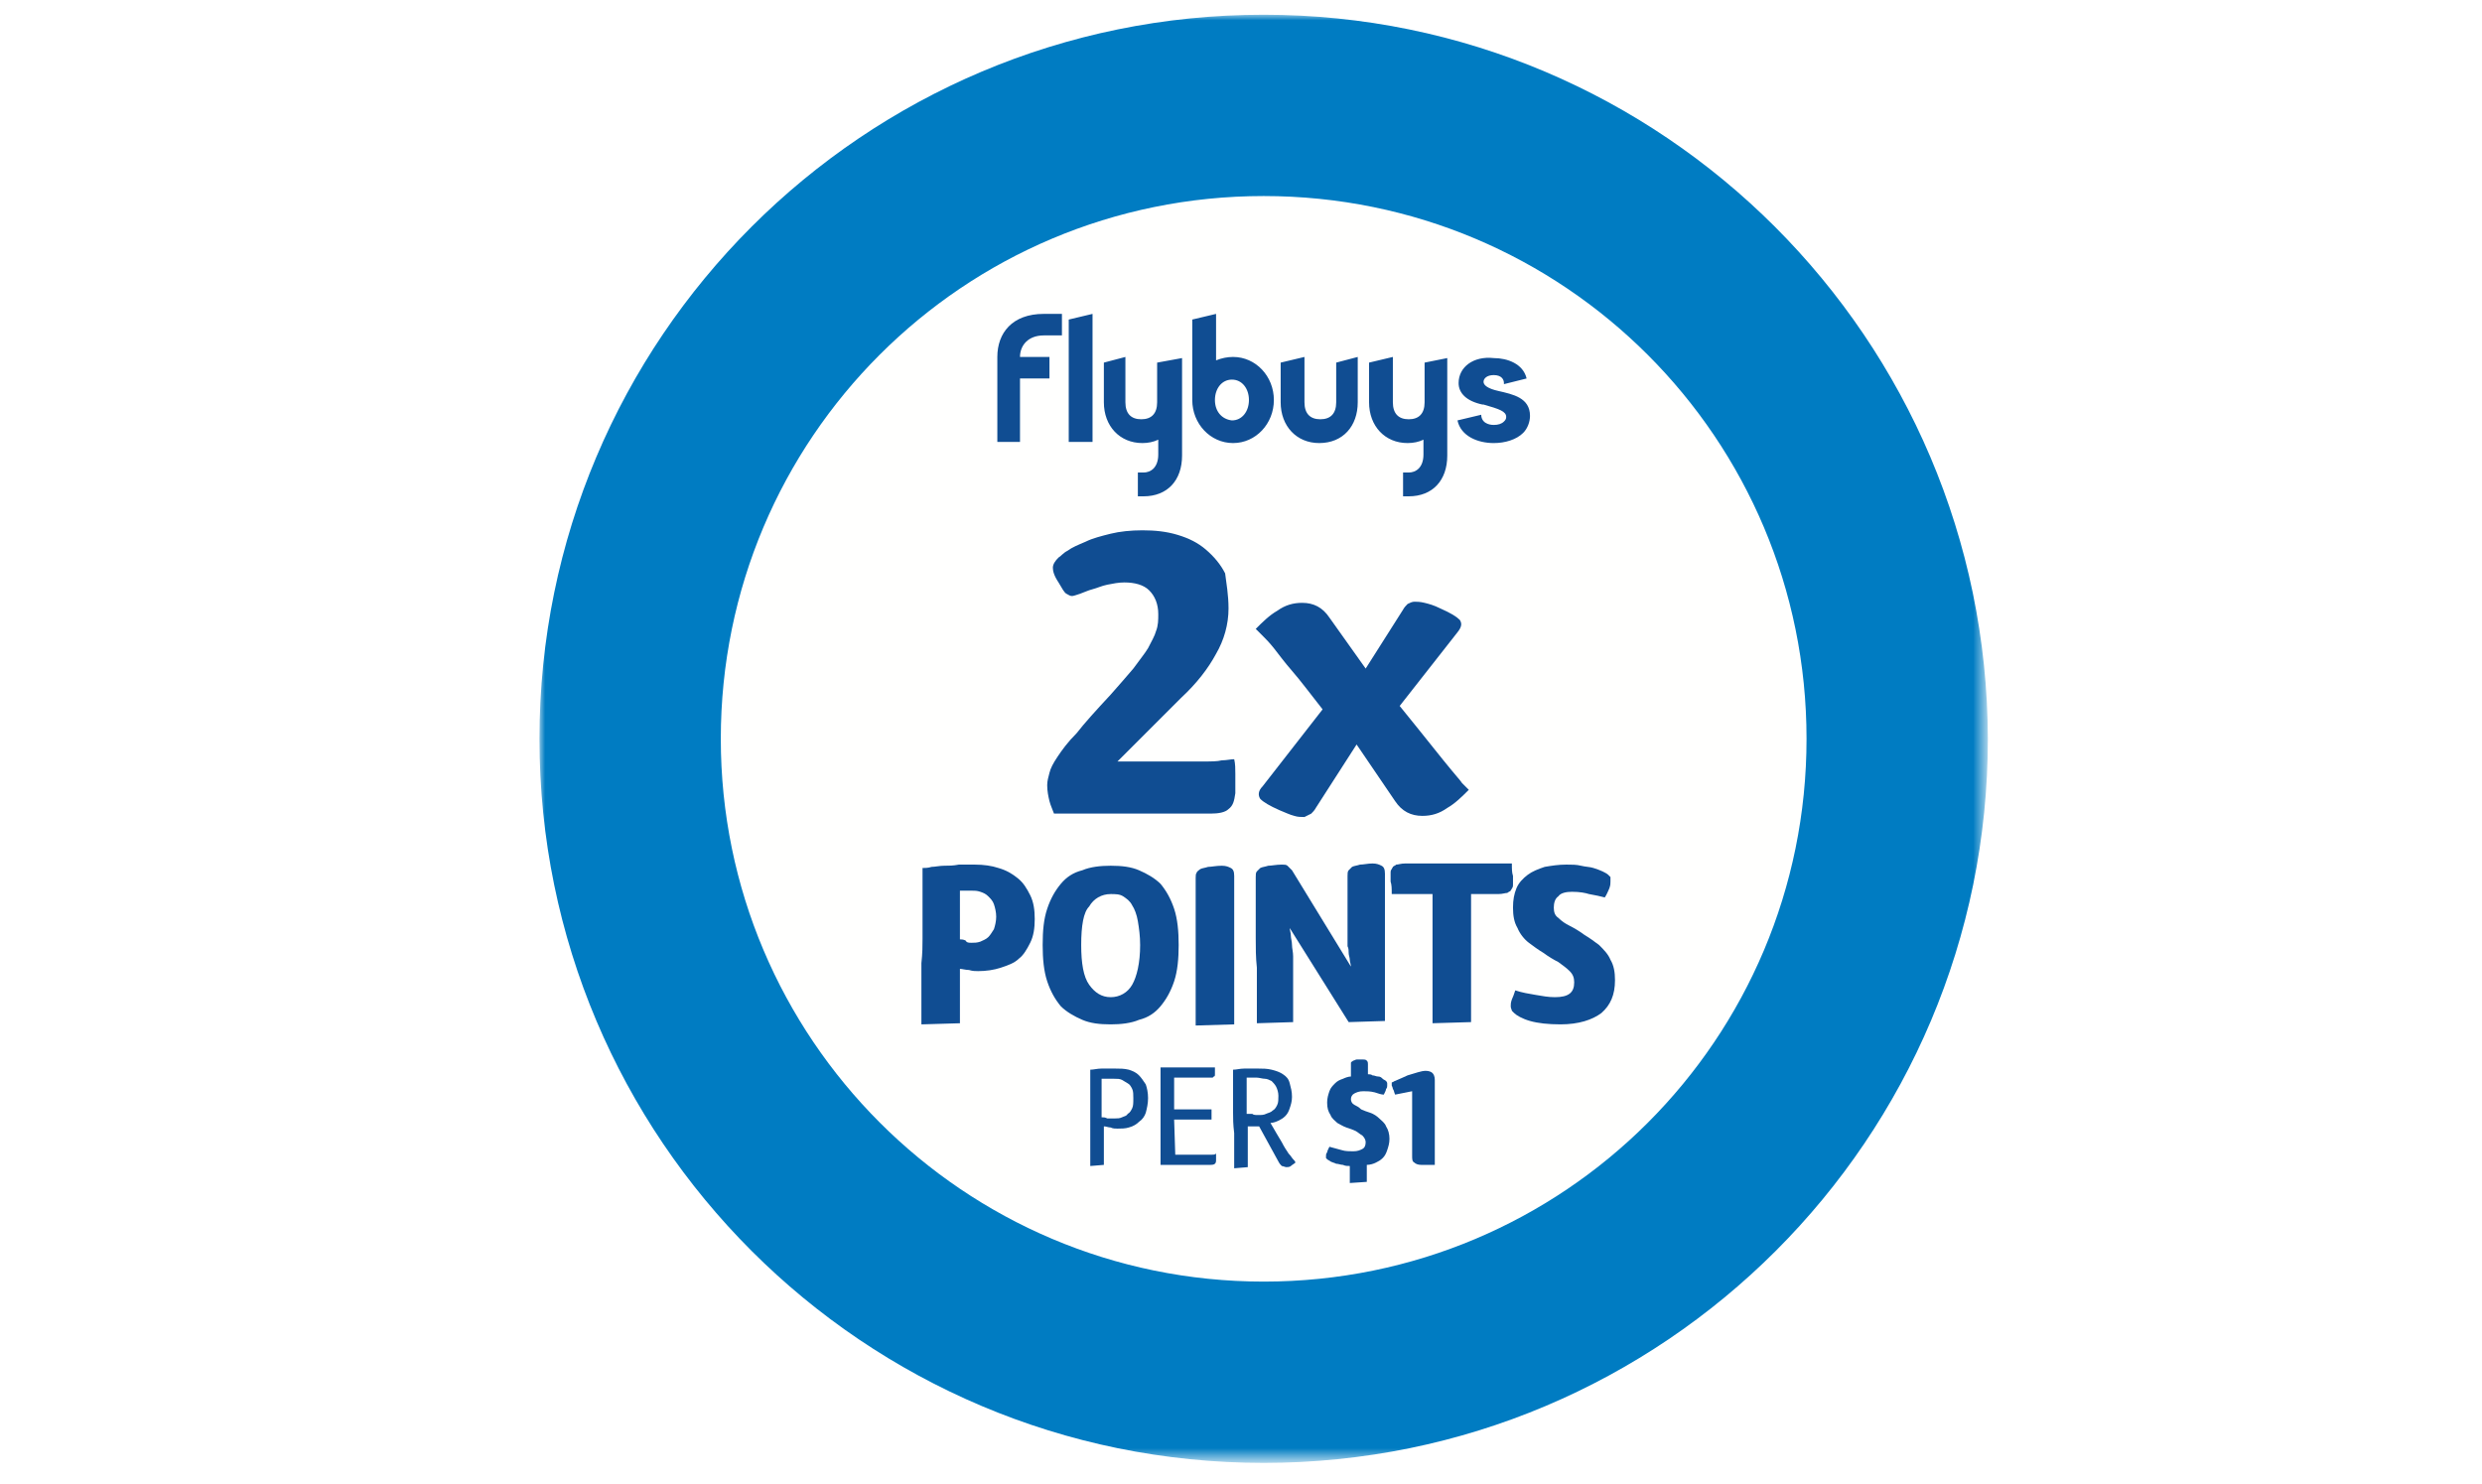
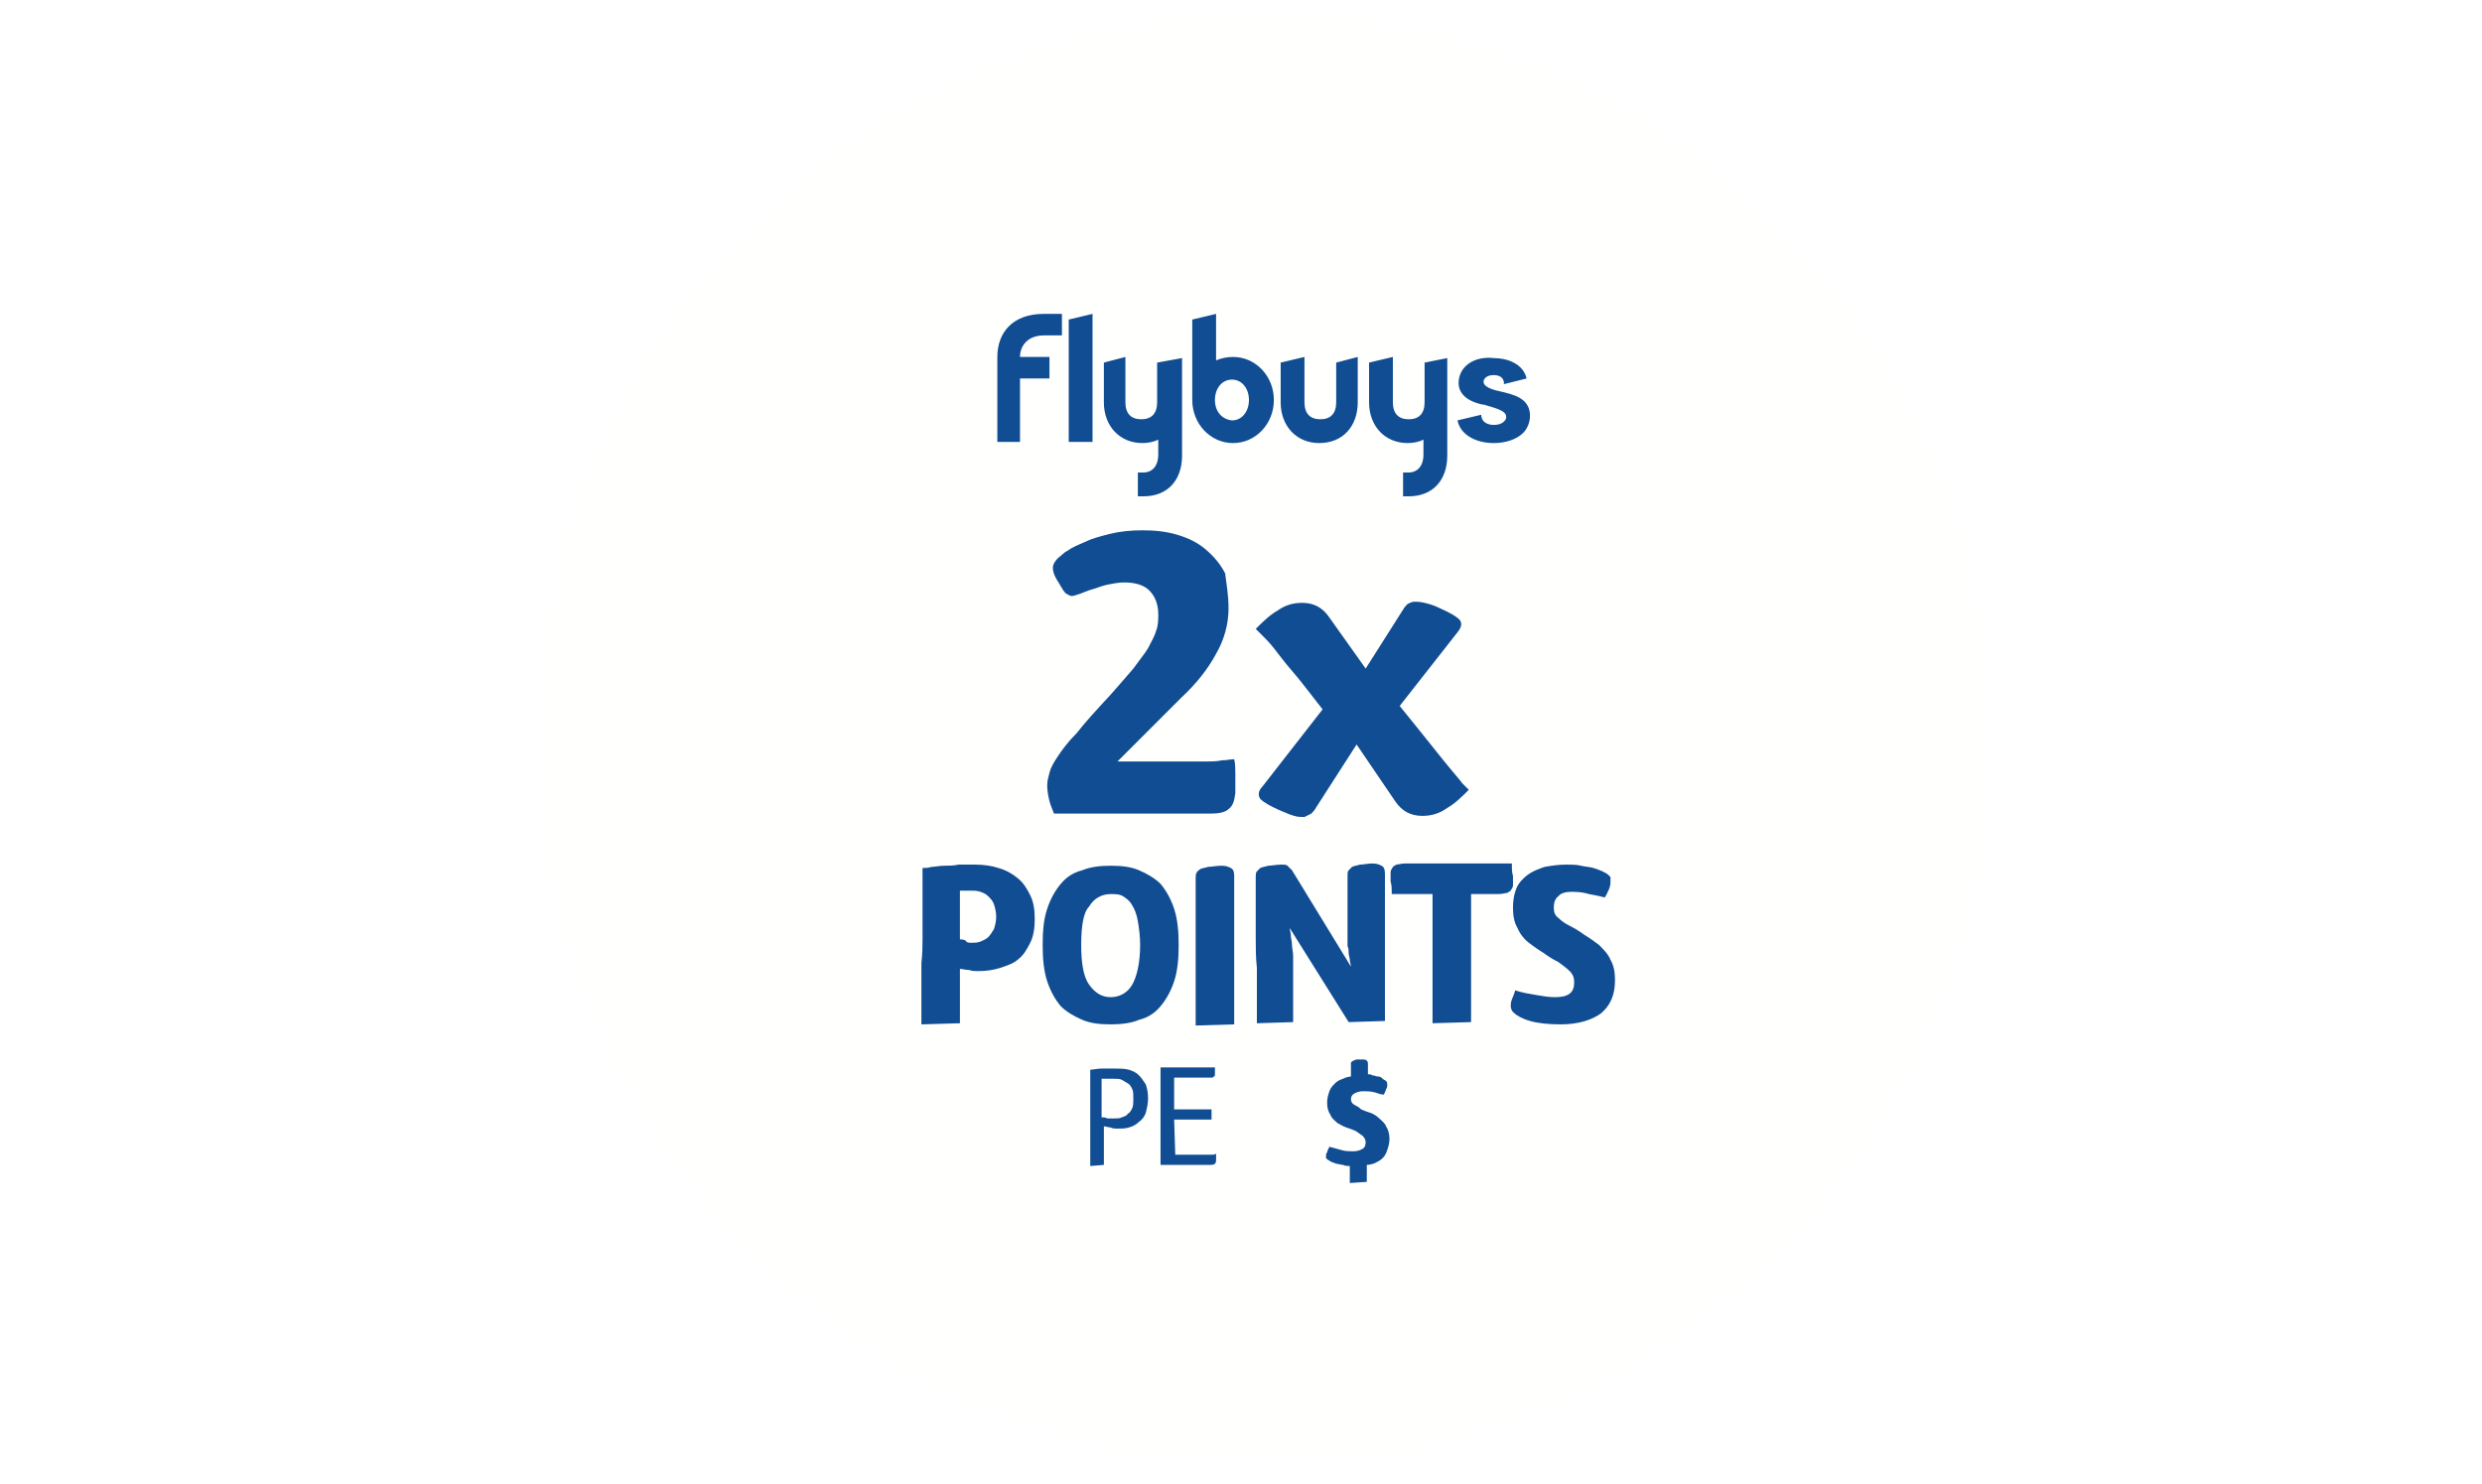
<svg xmlns="http://www.w3.org/2000/svg" version="1.1" id="Layer_1" x="0px" y="0px" width="219px" height="131px" viewBox="0 0 219 131" style="enable-background:new 0 0 219 131;" xml:space="preserve">
  <style type="text/css">
	.st0{fill:#401B21;}
	.st1{fill:#E1251B;stroke:#3F1A21;stroke-width:2.478;stroke-linecap:round;stroke-linejoin:round;stroke-miterlimit:10;}
	.st2{fill:#E8E3D9;}
	
		.st3{opacity:0.6;fill:none;stroke:#FFFFFF;stroke-width:1.343;stroke-linecap:round;stroke-miterlimit:22.926;enable-background:new    ;}
	
		.st4{opacity:0.4;fill:none;stroke:#401B21;stroke-width:2.478;stroke-linecap:round;stroke-linejoin:round;stroke-miterlimit:22.926;enable-background:new    ;}
	.st5{opacity:0.6;fill:#FFFFFF;enable-background:new    ;}
	.st6{fill:#3F1A21;}
	.st7{fill:none;stroke:#3F1A21;stroke-width:2.478;stroke-linecap:round;stroke-linejoin:round;stroke-miterlimit:10;}
	.st8{fill:#BA8750;stroke:#401B21;stroke-width:2.478;stroke-linecap:round;stroke-linejoin:round;stroke-miterlimit:10;}
	.st9{fill:#96CC7A;stroke:#3F1A21;stroke-width:2.478;stroke-linecap:round;stroke-linejoin:round;stroke-miterlimit:22.926;}
	.st10{fill:#96CC7A;}
	.st11{fill:none;stroke:#3F1A21;stroke-width:2.478;stroke-linecap:round;stroke-linejoin:round;stroke-miterlimit:22.926;}
	.st12{fill:#DCD4C6;stroke:#401B21;stroke-width:2.478;stroke-linecap:round;stroke-linejoin:round;stroke-miterlimit:22.926;}
	.st13{fill:#E1251B;stroke:#3F1A21;stroke-width:2.692;stroke-linejoin:round;stroke-miterlimit:10;}
	
		.st14{opacity:0.6;fill:none;stroke:#FFFFFF;stroke-width:1.343;stroke-linecap:round;stroke-linejoin:round;stroke-miterlimit:10;enable-background:new    ;}
	.st15{fill:#BAB6B7;stroke:#3F1A21;stroke-width:2.478;stroke-linecap:round;stroke-linejoin:round;stroke-miterlimit:10;}
	
		.st16{opacity:0.4;fill:none;stroke:#401B21;stroke-width:2.478;stroke-linecap:round;stroke-miterlimit:22.926;enable-background:new    ;}
	.st17{fill:#FFFFFF;}
	.st18{fill:#E1251B;stroke:#3F1A21;stroke-width:2.478;stroke-linejoin:round;stroke-miterlimit:10;}
	.st19{fill:#E1251B;stroke:#3F1A21;stroke-width:2.478;stroke-linecap:round;stroke-linejoin:round;stroke-miterlimit:10;}
	
		.st20{opacity:0.6;fill:none;stroke:#FFFFFF;stroke-width:2.478;stroke-linecap:round;stroke-linejoin:round;stroke-miterlimit:10;enable-background:new    ;}
	.st21{fill:#E8E3D9;stroke:#3F1A21;stroke-width:2.478;stroke-linecap:round;stroke-linejoin:round;stroke-miterlimit:10;}
	.st22{opacity:0.4;}
	.st23{fill:none;stroke:#231F20;stroke-width:2.478;stroke-linecap:round;stroke-linejoin:round;stroke-miterlimit:10;}
	.st24{fill:none;stroke:#3F1A21;stroke-width:2.478;stroke-linecap:round;stroke-linejoin:round;stroke-miterlimit:10;}
	
		.st25{opacity:0.6;fill:none;stroke:#FFFFFF;stroke-width:1.343;stroke-linecap:round;stroke-linejoin:round;stroke-miterlimit:22.926;enable-background:new    ;}
	.st26{fill:#E1DACD;stroke:#401B21;stroke-width:2.478;stroke-linejoin:round;stroke-miterlimit:10;}
	.st27{fill:#AC1B23;}
	.st28{fill:#3B2224;}
	.st29{fill:#71706D;}
	.st30{fill:#E1251B;}
	.st31{opacity:0.4;fill:#3C2225;enable-background:new    ;}
	.st32{fill:#BF8746;}
	.st33{opacity:0.4;fill:#401B21;enable-background:new    ;}
	.st34{fill:#231F20;}
	.st35{fill:#3F1B22;}
	.st36{fill:#D4D5D4;}
	.st37{opacity:0.6;}
	.st38{fill:#0E4E95;}
	.st39{clip-path:url(#SVGID_3_);fill:#0E4E95;}
	
		.st40{opacity:0.6;fill:none;stroke:#FFFFFF;stroke-width:1.2;stroke-linecap:round;stroke-linejoin:round;stroke-miterlimit:22.926;enable-background:new    ;}
	.st41{fill:#3E1A21;}
	.st42{fill:#AC212E;}
	.st43{fill:#C2B59B;}
	.st44{fill:#DE2626;}
	.st45{fill:#3F1B21;}
	.st46{fill:#ECADAC;}
	.st47{fill:#AE9496;}
	.st48{fill:#8F191B;}
	.st49{fill:#E02826;}
	.st50{fill:#AC222E;}
	.st51{fill:#EDADAC;}
	.st52{fill:#AD9397;}
	.st53{fill:#AD9498;}
	.st54{fill:#8F191C;}
	.st55{fill:#401B22;}
	.st56{fill:#401C23;}
	.st57{fill:#DE2726;}
	.st58{fill:#E8E4D9;}
	.st59{fill:#EDAEAD;}
	.st60{fill:#AE9497;}
	.st61{fill:#91191C;}
	.st62{fill:url(#Border_Stroke_2_);}
	.st63{fill-rule:evenodd;clip-rule:evenodd;fill:url(#Border_2_);}
	.st64{fill-rule:evenodd;clip-rule:evenodd;fill:#E0C987;fill-opacity:0.1;}
	.st65{fill:url(#SVGID_4_);}
	.st66{fill:#FFF2AB;fill-opacity:0.35;}
	.st67{fill-rule:evenodd;clip-rule:evenodd;fill:#FFFFFF;fill-opacity:0.15;}
	.st68{fill:#CDB577;}
	.st69{fill-rule:evenodd;clip-rule:evenodd;fill:#FFF9E1;}
	.st70{fill-rule:evenodd;clip-rule:evenodd;fill:#338C42;}
	.st71{fill-rule:evenodd;clip-rule:evenodd;fill:url(#SVGID_6_);}
	.st72{fill-rule:evenodd;clip-rule:evenodd;fill:url(#SVGID_7_);}
	.st73{fill-rule:evenodd;clip-rule:evenodd;fill:#38B449;}
	.st74{fill:#FFF9E1;}
	.st75{fill:#1F1B11;}
	.st76{fill:#CEB896;}
	.st77{fill:#BAB6B7;}
	.st78{fill:#AC212E;stroke:#3F1A21;stroke-width:2.478;stroke-linecap:round;stroke-linejoin:round;stroke-miterlimit:10;}
	.st79{fill-rule:evenodd;clip-rule:evenodd;fill:#3F1A21;}
	.st80{fill:#C1B49A;stroke:#401B21;stroke-width:2.478;stroke-linecap:round;stroke-linejoin:round;stroke-miterlimit:22.926;}
	.st81{opacity:0.7;}
	.st82{fill:none;stroke:#FFFFFF;stroke-width:1.343;stroke-linecap:round;stroke-linejoin:round;stroke-miterlimit:22.926;}
	
		.st83{opacity:0.4;fill:none;stroke:#3F1A21;stroke-width:2.478;stroke-linecap:round;stroke-linejoin:round;stroke-miterlimit:10;enable-background:new    ;}
	.st84{fill:#AC212E;stroke:#3F1A21;stroke-width:2.478;stroke-linecap:round;stroke-linejoin:round;stroke-miterlimit:10;}
	.st85{fill:none;stroke:#FFFFFF;stroke-width:1.343;stroke-linecap:round;stroke-miterlimit:22.926;}
	.st86{fill:none;stroke:#401B21;stroke-width:2.478;stroke-linecap:round;stroke-linejoin:round;stroke-miterlimit:22.926;}
	.st87{fill:#BAB6B7;stroke:#3F1A21;stroke-width:2.478;stroke-linecap:round;stroke-linejoin:round;stroke-miterlimit:10;}
	.st88{opacity:0.5;clip-path:url(#SVGID_9_);fill:#2FBEEA;enable-background:new    ;}
	.st89{fill:#C1B49A;}
	.st90{opacity:0.4;fill:#3F1A21;enable-background:new    ;}
	.st91{fill:#F4CF35;}
	.st92{fill:#BA8750;}
	.st93{fill:#F7941D;}
	.st94{fill:#666666;}
	.st95{fill:#535050;}
	.st96{fill:none;}
	.st97{fill:#E1251B;stroke:#401B21;stroke-width:2.478;stroke-miterlimit:10;}
	.st98{fill:none;stroke:#401B21;stroke-width:2.478;stroke-linecap:round;stroke-linejoin:round;stroke-miterlimit:10;}
	
		.st99{clip-path:url(#SVGID_11_);fill:none;stroke:#FFFFFF;stroke-width:2.1;stroke-linecap:round;stroke-linejoin:round;stroke-miterlimit:22.926;}
	
		.st100{clip-path:url(#SVGID_13_);fill:none;stroke:#FFFFFF;stroke-width:2.1;stroke-linecap:round;stroke-linejoin:round;stroke-miterlimit:22.926;}
	
		.st101{clip-path:url(#SVGID_15_);fill:none;stroke:#FFFFFF;stroke-width:2.1;stroke-linecap:round;stroke-linejoin:round;stroke-miterlimit:22.926;}
	
		.st102{clip-path:url(#SVGID_17_);fill:none;stroke:#FFFFFF;stroke-width:2.1;stroke-linecap:round;stroke-linejoin:round;stroke-miterlimit:22.926;}
	
		.st103{clip-path:url(#SVGID_19_);fill:none;stroke:#FFFFFF;stroke-width:2.1;stroke-linecap:round;stroke-linejoin:round;stroke-miterlimit:22.926;}
	
		.st104{clip-path:url(#SVGID_21_);fill:none;stroke:#401B21;stroke-width:2.478;stroke-linecap:round;stroke-linejoin:round;stroke-miterlimit:22.926;}
	
		.st105{clip-path:url(#SVGID_23_);fill:none;stroke:#401B21;stroke-width:2.478;stroke-linecap:round;stroke-linejoin:round;stroke-miterlimit:22.926;}
	
		.st106{clip-path:url(#SVGID_25_);fill:none;stroke:#401B21;stroke-width:2.478;stroke-linecap:round;stroke-linejoin:round;stroke-miterlimit:22.926;}
	
		.st107{clip-path:url(#SVGID_27_);fill:none;stroke:#401B21;stroke-width:2.478;stroke-linecap:round;stroke-linejoin:round;stroke-miterlimit:22.926;}
	
		.st108{opacity:0.4;fill:none;stroke:#401B21;stroke-width:2.478;stroke-linecap:round;stroke-miterlimit:10;enable-background:new    ;}
	.st109{fill:#E8E3D9;stroke:#401B21;stroke-width:2.478;stroke-linecap:round;stroke-linejoin:round;stroke-miterlimit:10;}
	.st110{fill:#DF2926;}
	.st111{fill:#B9B6B7;}
	.st112{fill:#3E1920;}
	.st113{fill:#E7E2D8;}
	.st114{clip-path:url(#SVGID_29_);}
	.st115{fill:#EAE5DB;}
	.st116{clip-path:url(#SVGID_31_);fill:#FFFFFF;}
	.st117{clip-path:url(#SVGID_33_);fill:#3F1A21;}
	.st118{clip-path:url(#SVGID_35_);}
	
		.st119{opacity:0.6;fill:none;stroke:#FFFFFF;stroke-width:1.5;stroke-linecap:round;stroke-linejoin:round;stroke-miterlimit:3.999;enable-background:new    ;}
	.st120{clip-path:url(#SVGID_37_);}
	.st121{fill:#1B1012;}
	.st122{opacity:0.6;fill:#3F1A21;enable-background:new    ;}
	.st123{fill:url(#Border_Stroke_3_);}
	.st124{fill-rule:evenodd;clip-rule:evenodd;fill:url(#Border_3_);}
	.st125{fill:url(#SVGID_38_);}
	.st126{fill-rule:evenodd;clip-rule:evenodd;fill:url(#SVGID_39_);}
	.st127{fill-rule:evenodd;clip-rule:evenodd;fill:url(#SVGID_40_);}
	.st128{fill:#E2261D;}
	.st129{fill:#676766;}
	.st130{fill:#E1DACE;}
	.st131{fill:#211F1F;}
	.st132{fill:#45121A;}
	.st133{opacity:0.3;fill:#FFFFFF;enable-background:new    ;}
	.st134{fill:#E01A22;}
	.st135{fill:#C1B499;}
	.st136{fill:#3F1B20;}
	.st137{fill:#F39322;}
	.st138{fill:#3E3238;}
	.st139{fill:#ADADAE;}
	.st140{fill:#FF9300;}
	.st141{opacity:0.6;fill:#E9E5DA;enable-background:new    ;}
	.st142{opacity:0.8;fill:#E9E5DA;enable-background:new    ;}
	.st143{fill:#373737;}
	.st144{opacity:0.4;fill:#3F1B21;enable-background:new    ;}
	.st145{filter:url(#Adobe_OpacityMaskFilter);}
	.st146{fill-rule:evenodd;clip-rule:evenodd;fill:#FFFFFF;}
	.st147{mask:url(#mask-2_2_);fill:#FFFFFE;}
	.st148{filter:url(#Adobe_OpacityMaskFilter_1_);}
	.st149{mask:url(#mask-4_2_);fill:#007CC2;}
	.st150{fill:#104D92;}
	.st151{filter:url(#Adobe_OpacityMaskFilter_2_);}
	.st152{mask:url(#mask-2_1_);fill:#FFFFFE;}
	.st153{filter:url(#Adobe_OpacityMaskFilter_3_);}
	.st154{mask:url(#mask-4_1_);fill:#007CC2;}
	.st155{fill-rule:evenodd;clip-rule:evenodd;fill:#007CC2;}
	.st156{fill-rule:evenodd;clip-rule:evenodd;fill:#0F4B91;}
</style>
  <g id="eps-to-svg_1_">
    <g id="flybuys-branded-2xper1">
      <g id="Group-4_2_">
        <g id="Fill-1-Clipped_1_">
          <defs>
            <filter id="Adobe_OpacityMaskFilter" filterUnits="userSpaceOnUse" x="47.6" y="1.3" width="127.7" height="127.7">
              <feColorMatrix type="matrix" values="1 0 0 0 0  0 1 0 0 0  0 0 1 0 0  0 0 0 1 0" />
            </filter>
          </defs>
          <mask maskUnits="userSpaceOnUse" x="47.6" y="1.3" width="127.7" height="127.7" id="mask-2_1_">
            <g class="st145">
              <polygon id="path-1_1_" class="st146" points="47.6,1.3 175.3,1.3 175.3,129 47.6,129       " />
            </g>
          </mask>
          <path id="Fill-1_1_" class="st152" d="M111.5,1.3c-35.3,0-63.9,28.6-63.9,63.9c0,35.3,28.6,63.9,63.9,63.9s63.9-28.6,63.9-63.9      C175.3,29.9,146.7,1.3,111.5,1.3" />
        </g>
        <g id="Fill-3-Clipped_1_">
          <defs>
            <filter id="Adobe_OpacityMaskFilter_1_" filterUnits="userSpaceOnUse" x="47.6" y="1.3" width="127.7" height="127.7">
              <feColorMatrix type="matrix" values="1 0 0 0 0  0 1 0 0 0  0 0 1 0 0  0 0 0 1 0" />
            </filter>
          </defs>
          <mask maskUnits="userSpaceOnUse" x="47.6" y="1.3" width="127.7" height="127.7" id="mask-4_1_">
            <g class="st148">
              <polygon id="path-3_1_" class="st146" points="47.6,1.3 175.3,1.3 175.3,129 47.6,129       " />
            </g>
          </mask>
-           <path id="Fill-3_1_" class="st154" d="M63.6,65.2c0-26.5,21.4-47.9,47.9-47.9c26.5,0,47.9,21.4,47.9,47.9      c0,26.5-21.4,47.9-47.9,47.9C85,113.1,63.6,91.6,63.6,65.2 M111.5,1.3c-35.3,0-63.9,28.6-63.9,63.9c0,35.3,28.6,63.9,63.9,63.9      s63.9-28.6,63.9-63.9C175.3,29.9,146.7,1.3,111.5,1.3" />
        </g>
      </g>
      <path id="Fill-5_1_" class="st150" d="M107.3,27.7l-2.1,0.5v7.1c0,2.1,1.6,3.8,3.6,3.8c2,0,3.6-1.7,3.6-3.8s-1.6-3.8-3.6-3.8    c-0.5,0-1,0.1-1.5,0.3L107.3,27.7L107.3,27.7z M107.2,35.3c0-1,0.6-1.8,1.5-1.8c0.9,0,1.5,0.8,1.5,1.8c0,1-0.6,1.8-1.5,1.8    C107.8,37,107.2,36.3,107.2,35.3L107.2,35.3z M96.4,27.7l-2.1,0.5V39h2.1L96.4,27.7L96.4,27.7z M92.1,27.7c-2.8,0-4.1,1.7-4.1,3.8    l0,7.5H90v-5.6h2.6v-1.9H90v0h0c0-1,0.7-1.9,2.1-1.9l1.6,0v-1.9H92.1z M128.7,33.8c0,0.9,0.7,1.6,2.1,1.9l0.1,0    c1.4,0.4,2,0.6,2,1.1c0,0.2-0.1,0.3-0.2,0.4c-0.2,0.2-0.5,0.3-0.9,0.3c-0.1,0-1,0-1.1-0.8l0-0.1l-2.1,0.5c0.3,1.4,1.8,2,3.2,2    c1,0,2-0.3,2.6-0.9c0.4-0.4,0.6-1,0.6-1.5c0-1.6-1.5-1.9-2.8-2.2c-0.9-0.2-1.3-0.5-1.3-0.8c0-0.3,0.3-0.6,0.9-0.6    c0.7,0,0.9,0.4,0.9,0.7l0,0.1l2-0.5c-0.3-1.3-1.7-1.8-2.9-1.8C130,31.4,128.7,32.4,128.7,33.8L128.7,33.8z M125.7,32v3.5    c0,1-0.5,1.5-1.4,1.5c-0.9,0-1.4-0.5-1.4-1.5v-4l-2.1,0.5v3.5c0,2.1,1.4,3.6,3.4,3.6c0.5,0,1-0.1,1.4-0.3v1.3    c0,1.2-0.7,1.6-1.3,1.6h-0.5l0,2.1h0.5c2.1,0,3.4-1.4,3.4-3.6v-8.6L125.7,32z M117.9,32v3.5c0,1-0.5,1.5-1.4,1.5s-1.4-0.5-1.4-1.5    v-4l-2.1,0.5v3.5c0,2.1,1.4,3.6,3.4,3.6c2.1,0,3.4-1.5,3.4-3.6v-4L117.9,32z M102.1,32v3.5c0,1-0.5,1.5-1.4,1.5    c-0.9,0-1.4-0.5-1.4-1.5v-4L97.4,32v3.5c0,2.1,1.4,3.6,3.4,3.6c0.5,0,1-0.1,1.4-0.3v1.3c0,1.2-0.7,1.6-1.3,1.6h-0.5l0,2.1h0.5    c2.1,0,3.4-1.4,3.4-3.6v-7.7h0v-0.9L102.1,32L102.1,32z" />
      <path id="Fill-6_1_" class="st150" d="M108.4,53.7c0,1.4-0.4,2.8-1.1,4c-0.7,1.3-1.7,2.6-3.1,3.9l-5.6,5.6c1.9,0,3.4,0,4.6,0    c1.2,0,2.2,0,2.9,0c0.8,0,1.3,0,1.7-0.1c0.4,0,0.8-0.1,1.1-0.1c0.1,0.4,0.1,0.9,0.1,1.3c0,0.5,0,1,0,1.7c-0.1,0.7-0.2,1.1-0.6,1.4    c-0.3,0.3-0.9,0.4-1.6,0.4H93c-0.1-0.3-0.3-0.7-0.4-1.1c-0.1-0.4-0.2-0.9-0.2-1.4c0-0.4,0.1-0.7,0.2-1.1c0.1-0.4,0.3-0.8,0.7-1.4    c0.4-0.6,0.9-1.3,1.7-2.1c0.7-0.9,1.7-2,3-3.4c0.8-0.9,1.4-1.6,2-2.3c0.5-0.7,1-1.3,1.3-1.8c0.3-0.6,0.6-1.1,0.7-1.5    c0.2-0.5,0.2-1,0.2-1.5c0-0.9-0.3-1.6-0.8-2.1c-0.5-0.5-1.3-0.7-2.2-0.7c-0.5,0-1,0.1-1.5,0.2c-0.5,0.1-0.9,0.3-1.3,0.4    c-0.4,0.1-0.8,0.3-1.1,0.4c-0.3,0.1-0.6,0.2-0.7,0.2c-0.2,0-0.3-0.1-0.5-0.2c-0.2-0.1-0.4-0.5-0.7-1c-0.4-0.6-0.5-1-0.5-1.3    c0-0.3,0.2-0.6,0.5-0.9c0.2-0.1,0.4-0.4,0.8-0.6c0.4-0.3,0.9-0.5,1.6-0.8c0.6-0.3,1.4-0.5,2.2-0.7c0.8-0.2,1.8-0.3,2.8-0.3    c1.1,0,2.1,0.1,3.1,0.4c1,0.3,1.8,0.7,2.5,1.3c0.7,0.6,1.3,1.3,1.7,2.1C108.2,51.4,108.4,52.5,108.4,53.7" />
      <path id="Fill-7_1_" class="st150" d="M110.8,55.5c0.6-0.6,1.2-1.2,1.9-1.6c0.7-0.5,1.4-0.7,2.2-0.7c1,0,1.8,0.4,2.4,1.3l3.2,4.5    l3.3-5.2c0.1-0.2,0.3-0.4,0.4-0.5c0.2-0.1,0.4-0.2,0.6-0.2c0.2,0,0.5,0,0.9,0.1c0.4,0.1,0.8,0.2,1.4,0.5c0.9,0.4,1.4,0.7,1.7,1    c0.2,0.3,0.2,0.6-0.2,1.1l-5.1,6.5c1.2,1.5,2.2,2.7,2.9,3.6c0.7,0.9,1.3,1.6,1.7,2.1c0.4,0.5,0.7,0.8,0.9,1.1    c0.2,0.2,0.4,0.4,0.6,0.6c-0.6,0.6-1.2,1.2-1.9,1.6c-0.7,0.5-1.4,0.7-2.2,0.7c-1,0-1.8-0.4-2.4-1.3l-3.4-5l-3.6,5.6    c-0.1,0.2-0.3,0.4-0.4,0.5c-0.2,0.1-0.4,0.2-0.6,0.3c-0.3,0-0.6,0-0.9-0.1c-0.4-0.1-0.8-0.3-1.3-0.5c-0.9-0.4-1.4-0.7-1.7-1    c-0.2-0.3-0.2-0.7,0.2-1.1l5.3-6.8c-1.1-1.4-2-2.6-2.7-3.4c-0.7-0.8-1.2-1.5-1.6-2c-0.4-0.5-0.7-0.8-0.9-1    C111.2,55.9,111,55.7,110.8,55.5" />
      <path id="Fill-8_1_" class="st150" d="M98.4,98.7c0.2,0,0.4,0,0.6-0.1c0.2-0.1,0.4-0.1,0.5-0.3c0.2-0.1,0.3-0.3,0.4-0.5    c0.1-0.2,0.1-0.5,0.1-0.9c0-0.3,0-0.6-0.1-0.8c-0.1-0.2-0.2-0.4-0.4-0.5c-0.2-0.1-0.3-0.2-0.5-0.3c-0.2-0.1-0.4-0.1-0.7-0.1    c-0.3,0-0.5,0-0.7,0c-0.2,0-0.3,0-0.4,0c0,0.2,0,0.4,0,0.7c0,0.3,0,0.6,0,0.9c0,0.3,0,0.6,0,0.9c0,0.3,0,0.6,0,0.9    c0.2,0,0.3,0,0.5,0.1C98,98.7,98.2,98.7,98.4,98.7z M96.2,98.2c0-0.3,0-0.7,0-1c0-0.4,0-0.7,0-1.1c0-0.3,0-0.7,0-1    c0-0.3,0-0.5,0-0.7c0.3,0,0.6-0.1,1-0.1c0.4,0,0.8,0,1.2,0c0.4,0,0.8,0,1.2,0.1c0.3,0.1,0.6,0.2,0.9,0.5c0.2,0.2,0.4,0.5,0.6,0.8    c0.1,0.3,0.2,0.7,0.2,1.2c0,0.5-0.1,0.9-0.2,1.3c-0.1,0.3-0.3,0.6-0.6,0.8c-0.2,0.2-0.5,0.4-0.9,0.5c-0.3,0.1-0.7,0.1-1,0.1    c-0.2,0-0.4,0-0.6-0.1c-0.2,0-0.4-0.1-0.6-0.1v3.4l-1.2,0.1c0-0.5,0-1.1,0-1.6c0-0.5,0-1,0-1.5C96.2,99.2,96.2,98.7,96.2,98.2    L96.2,98.2z" />
      <path id="Fill-9_1_" class="st150" d="M103.7,101.9c0.6,0,1.1,0,1.5,0c0.4,0,0.8,0,1,0c0.3,0,0.5,0,0.7,0c0.2,0,0.3,0,0.4-0.1    c0,0.1,0,0.1,0,0.2c0,0.1,0,0.2,0,0.3c0,0.2,0,0.3-0.1,0.4c-0.1,0.1-0.3,0.1-0.5,0.1h-4.3c0-0.7,0-1.3,0-1.9c0-0.3,0-0.5,0-0.8    c0-0.3,0-0.5,0-0.8c0-0.2,0-0.5,0-0.7c0-0.2,0-0.4,0-0.5c0-0.5,0-1,0-1.4c0-0.4,0-0.8,0-1.1c0-0.3,0-0.6,0-0.8c0-0.2,0-0.4,0-0.6    h4.8c0,0.3,0,0.5,0,0.6c0,0.1,0,0.2-0.1,0.2c0,0-0.1,0.1-0.1,0.1c-0.1,0-0.2,0-0.3,0l-3.1,0l0,2.8h3.3v0.9h-3.3L103.7,101.9" />
-       <path id="Fill-10_1_" class="st150" d="M111,98.4c0.3,0,0.5,0,0.7-0.1c0.2-0.1,0.4-0.1,0.6-0.3c0.2-0.1,0.3-0.3,0.4-0.5    c0.1-0.2,0.1-0.5,0.1-0.8c0-0.3-0.1-0.6-0.2-0.8c-0.1-0.2-0.3-0.4-0.4-0.5c-0.2-0.1-0.4-0.2-0.6-0.2c-0.2,0-0.5-0.1-0.7-0.1    c-0.2,0-0.4,0-0.6,0c-0.1,0-0.2,0-0.3,0c0,0.2,0,0.4,0,0.6c0,0.2,0,0.5,0,0.8c0,0.3,0,0.6,0,0.9c0,0.3,0,0.6,0,0.9    c0.2,0,0.3,0,0.5,0C110.6,98.4,110.8,98.4,111,98.4z M108.8,98.2c0-0.3,0-0.6,0-1c0-0.4,0-0.7,0-1.1c0-0.3,0-0.7,0-1s0-0.5,0-0.7    c0.3,0,0.6-0.1,1-0.1c0.4,0,0.8,0,1.2,0c0.4,0,0.8,0,1.2,0.1c0.4,0.1,0.7,0.2,1,0.4c0.3,0.2,0.5,0.4,0.6,0.8s0.2,0.7,0.2,1.2    c0,0.4-0.1,0.7-0.2,1c-0.1,0.3-0.2,0.5-0.4,0.7c-0.2,0.2-0.4,0.3-0.6,0.4c-0.2,0.1-0.5,0.2-0.7,0.2c0.4,0.7,0.7,1.2,1,1.7    c0.2,0.4,0.4,0.7,0.6,1c0.2,0.2,0.3,0.4,0.4,0.5c0.1,0.1,0.2,0.2,0.2,0.3c-0.1,0.1-0.3,0.2-0.4,0.3c-0.1,0.1-0.3,0.1-0.4,0.1    c-0.1,0-0.3-0.1-0.4-0.1c-0.1-0.1-0.2-0.2-0.3-0.4l-1.7-3.1h-0.4c-0.1,0-0.2,0-0.3,0c-0.1,0-0.2,0-0.3,0v3.6l-1.2,0.1    c0-0.5,0-1.1,0-1.6c0-0.5,0-1,0-1.5C108.8,99.2,108.8,98.7,108.8,98.2L108.8,98.2z" />
      <path id="Fill-11_1_" class="st150" d="M120.3,96.3c-0.4,0-0.6,0.1-0.8,0.2c-0.2,0.1-0.3,0.3-0.3,0.5c0,0.2,0.1,0.4,0.3,0.5    c0.2,0.1,0.4,0.2,0.6,0.4c0.2,0.1,0.5,0.2,0.8,0.3c0.3,0.1,0.6,0.3,0.8,0.5c0.2,0.2,0.5,0.4,0.6,0.7c0.2,0.3,0.3,0.7,0.3,1.1    c0,0.4-0.1,0.7-0.2,1c-0.1,0.3-0.2,0.5-0.4,0.7c-0.2,0.2-0.4,0.3-0.6,0.4c-0.2,0.1-0.5,0.2-0.8,0.2l0,1.5l-1.5,0.1v-1.5    c-0.2,0-0.4,0-0.6-0.1c-0.2,0-0.4-0.1-0.6-0.1c-0.2-0.1-0.3-0.1-0.5-0.2c-0.1-0.1-0.2-0.1-0.3-0.2c0,0-0.1-0.1-0.1-0.1    c0-0.1,0-0.1,0-0.2c0-0.1,0-0.2,0.1-0.3c0-0.1,0.1-0.3,0.2-0.5c0.4,0.1,0.7,0.2,1.1,0.3c0.3,0.1,0.7,0.1,1,0.1    c0.4,0,0.6-0.1,0.8-0.2c0.2-0.1,0.3-0.3,0.3-0.6c0-0.2-0.1-0.4-0.3-0.6c-0.2-0.1-0.4-0.3-0.6-0.4c-0.2-0.1-0.5-0.2-0.8-0.3    c-0.3-0.1-0.6-0.3-0.8-0.4c-0.2-0.2-0.5-0.4-0.6-0.7c-0.2-0.3-0.3-0.6-0.3-1.1c0-0.4,0.1-0.7,0.2-1c0.1-0.3,0.3-0.5,0.5-0.7    c0.2-0.2,0.4-0.3,0.7-0.4c0.2-0.1,0.5-0.2,0.7-0.2l0-0.9c0-0.1,0-0.2,0-0.3c0-0.1,0.1-0.1,0.2-0.2c0.1,0,0.2-0.1,0.3-0.1    c0.1,0,0.3,0,0.6,0c0.1,0,0.2,0,0.3,0.1c0.1,0.1,0.1,0.2,0.1,0.3l0,0.9c0.1,0,0.3,0,0.4,0.1c0.2,0,0.3,0.1,0.5,0.1    c0.2,0,0.3,0.1,0.4,0.2c0.1,0.1,0.2,0.1,0.3,0.2c0,0,0.1,0.1,0.1,0.2c0,0.1,0,0.1,0,0.2c0,0.1,0,0.2-0.1,0.3    c0,0.1-0.1,0.3-0.2,0.5c-0.2,0-0.5-0.1-0.8-0.2C120.9,96.3,120.6,96.3,120.3,96.3" />
-       <path id="Fill-12_1_" class="st150" d="M126.6,101.7c0,0.2,0,0.3,0,0.5c0,0.2,0,0.4,0,0.6c0,0-0.1,0-0.2,0c-0.1,0-0.2,0-0.3,0    c-0.1,0-0.2,0-0.4,0c-0.1,0-0.2,0-0.3,0c-0.3,0-0.5-0.1-0.6-0.2c-0.2-0.1-0.2-0.3-0.2-0.6l0-5.7l-1.5,0.3    c-0.1-0.2-0.1-0.4-0.2-0.5c0-0.1-0.1-0.3-0.1-0.3c0-0.1,0-0.2,0-0.2c0-0.1,0-0.1,0.1-0.1c0.1-0.1,0.2-0.1,0.4-0.2    c0.2-0.1,0.5-0.2,0.9-0.4c0.7-0.2,1.2-0.4,1.6-0.4c0.3,0,0.5,0.1,0.6,0.2c0.1,0.1,0.2,0.3,0.2,0.6L126.6,101.7" />
      <path id="Fill-13_1_" class="st150" d="M85.7,83.2c0.3,0,0.5,0,0.8-0.1c0.2-0.1,0.5-0.2,0.7-0.4c0.2-0.2,0.3-0.4,0.5-0.7    c0.1-0.3,0.2-0.7,0.2-1.1c0-0.4-0.1-0.8-0.2-1.1c-0.1-0.3-0.3-0.5-0.5-0.7c-0.2-0.2-0.4-0.3-0.7-0.4c-0.3-0.1-0.5-0.1-0.8-0.1    c-0.3,0-0.5,0-0.7,0c-0.2,0-0.3,0-0.3,0v4.3c0.1,0,0.3,0,0.5,0.1C85.3,83.2,85.5,83.2,85.7,83.2z M81.4,82.8c0-1.5,0-2.8,0-3.9    c0-1.1,0-1.9,0-2.3c0.2,0,0.5,0,0.8-0.1c0.3,0,0.7-0.1,1.1-0.1c0.4,0,0.8,0,1.3-0.1c0.5,0,0.9,0,1.4,0c0.8,0,1.5,0.1,2.1,0.3    c0.7,0.2,1.2,0.5,1.7,0.9s0.8,0.9,1.1,1.5c0.3,0.6,0.4,1.3,0.4,2.1s-0.1,1.5-0.4,2.1c-0.3,0.6-0.6,1.1-1,1.4    c-0.4,0.4-1,0.6-1.6,0.8c-0.6,0.2-1.3,0.3-2,0.3c-0.2,0-0.5,0-0.8-0.1c-0.3,0-0.6-0.1-0.8-0.1v4.8l-3.4,0.1c0-1,0-2,0-2.9    c0-0.8,0-1.6,0-2.5C81.4,84.1,81.4,83.4,81.4,82.8L81.4,82.8z" />
      <path id="Fill-14_1_" class="st150" d="M95.4,83.4c0,1.6,0.2,2.8,0.7,3.5c0.5,0.7,1.1,1.1,1.9,1.1c0.8,0,1.5-0.4,1.9-1.1    c0.4-0.7,0.7-1.9,0.7-3.5c0-0.8-0.1-1.5-0.2-2.1c-0.1-0.6-0.3-1.1-0.5-1.4c-0.2-0.4-0.5-0.6-0.8-0.8c-0.3-0.2-0.7-0.2-1.1-0.2    c-0.8,0-1.5,0.4-1.9,1.1C95.6,80.5,95.4,81.7,95.4,83.4z M92,83.4c0-1.3,0.1-2.3,0.4-3.2c0.3-0.9,0.7-1.6,1.2-2.2    c0.5-0.6,1.1-1,1.9-1.2c0.7-0.3,1.6-0.4,2.5-0.4c1,0,1.8,0.1,2.5,0.4c0.7,0.3,1.4,0.7,1.9,1.2c0.5,0.6,0.9,1.3,1.2,2.2    c0.3,0.9,0.4,2,0.4,3.2s-0.1,2.3-0.4,3.2c-0.3,0.9-0.7,1.6-1.2,2.2c-0.5,0.6-1.1,1-1.9,1.2c-0.7,0.3-1.6,0.4-2.5,0.4    c-1,0-1.8-0.1-2.5-0.4c-0.7-0.3-1.4-0.7-1.9-1.2c-0.5-0.6-0.9-1.3-1.2-2.2C92.1,85.7,92,84.6,92,83.4L92,83.4z" />
      <path id="Fill-15_1_" class="st150" d="M105.5,83.3c0-0.6,0-1.1,0-1.7c0-0.6,0-1.1,0-1.6c0-0.5,0-1,0-1.4c0-0.4,0-0.8,0-1.1    c0-0.2,0-0.4,0.1-0.5c0-0.1,0.2-0.2,0.3-0.3c0.2-0.1,0.4-0.1,0.7-0.2c0.3,0,0.7-0.1,1.2-0.1c0.4,0,0.6,0.1,0.8,0.2    s0.3,0.3,0.3,0.7c0,0.4,0,0.8,0,1.3c0,0.5,0,1.1,0,1.7c0,0.6,0,1.2,0,1.8c0,0.6,0,1.1,0,1.6v6.7l-3.4,0.1l0-2.4c0-0.7,0-1.5,0-2.3    C105.5,84.9,105.5,84,105.5,83.3" />
      <path id="Fill-16_1_" class="st150" d="M110.8,82.8c0-0.4,0-0.9,0-1.4c0-0.5,0-1.1,0-1.6c0-0.5,0-1,0-1.4c0-0.4,0-0.7,0-1    c0-0.2,0-0.4,0.1-0.5c0.1-0.1,0.2-0.2,0.3-0.3c0.2-0.1,0.4-0.1,0.7-0.2c0.3,0,0.7-0.1,1.2-0.1c0.2,0,0.4,0,0.5,0.1    c0.1,0.1,0.2,0.2,0.4,0.4l5.2,8.5c0-0.2-0.1-0.4-0.1-0.6c0-0.2-0.1-0.4-0.1-0.6c0-0.2,0-0.4-0.1-0.6c0-0.2,0-0.4,0-0.7    c0-0.3,0-0.7,0-1.3c0-0.6,0-1.1,0-1.7c0-0.6,0-1.1,0-1.6c0-0.5,0-0.8,0-0.9c0-0.2,0-0.4,0.1-0.5c0.1-0.1,0.2-0.2,0.3-0.3    c0.2-0.1,0.4-0.1,0.7-0.2c0.3,0,0.7-0.1,1.1-0.1c0.4,0,0.6,0.1,0.8,0.2c0.2,0.1,0.3,0.3,0.3,0.7c0,0.3,0,0.7,0,1.2    c0,0.5,0,1.1,0,1.7c0,0.6,0,1.2,0,1.8c0,0.6,0,1.1,0,1.6v6.7l-3.2,0.1l-5.2-8.3c0,0.2,0.1,0.4,0.1,0.7c0,0.2,0.1,0.5,0.1,0.8    c0,0.3,0.1,0.6,0.1,1v5.8l-3.2,0.1c0-0.8,0-1.6,0-2.5c0-0.7,0-1.5,0-2.4C110.8,84.5,110.8,83.6,110.8,82.8" />
      <path id="Fill-17_1_" class="st150" d="M122.8,78.9c0-0.5,0-0.8-0.1-1.1c0-0.3,0-0.5,0-0.7c0-0.2,0-0.3,0.1-0.4    c0-0.1,0.1-0.1,0.1-0.2c0.1-0.1,0.2-0.1,0.3-0.2c0.2,0,0.4-0.1,0.8-0.1h9.4c0,0.5,0,0.8,0.1,1.1c0,0.3,0,0.5,0,0.7    c0,0.2,0,0.3-0.1,0.4c0,0.1-0.1,0.1-0.1,0.2c-0.1,0.1-0.2,0.1-0.3,0.2c-0.2,0-0.4,0.1-0.8,0.1l-2.4,0c0,0.9,0,1.8,0,2.7    c0,0.9,0,1.7,0,2.6c0,0.9,0,1.8,0,2.8c0,1,0,2.1,0,3.2l-3.4,0.1c0-1.2,0-2.3,0-3.4c0-1,0-2,0-2.9c0-0.9,0-1.8,0-2.6    c0-0.8,0-1.7,0-2.5L122.8,78.9" />
      <path id="Fill-18_1_" class="st150" d="M138.7,78.7c-0.5,0-1,0.1-1.2,0.4c-0.3,0.2-0.4,0.6-0.4,1c0,0.4,0.1,0.7,0.4,0.9    c0.3,0.3,0.6,0.5,1,0.7c0.4,0.2,0.9,0.5,1.3,0.8c0.5,0.3,0.9,0.6,1.3,0.9c0.4,0.4,0.8,0.8,1,1.3c0.3,0.5,0.4,1.1,0.4,1.8    c0,1.3-0.4,2.2-1.2,2.9c-0.8,0.6-2,1-3.6,1c-1.1,0-2-0.1-2.7-0.3c-0.7-0.2-1.2-0.5-1.4-0.7c-0.1-0.1-0.1-0.1-0.2-0.2    c0-0.1-0.1-0.2-0.1-0.4c0-0.2,0-0.3,0.1-0.6c0.1-0.2,0.2-0.5,0.3-0.8c0.6,0.2,1.2,0.3,1.8,0.4c0.6,0.1,1.1,0.2,1.7,0.2    c1.2,0,1.7-0.4,1.7-1.3c0-0.4-0.1-0.7-0.4-1c-0.3-0.3-0.6-0.5-1-0.8c-0.4-0.2-0.9-0.5-1.3-0.8c-0.5-0.3-0.9-0.6-1.3-0.9    c-0.4-0.3-0.8-0.8-1-1.3c-0.3-0.5-0.4-1.1-0.4-1.8c0-0.7,0.1-1.2,0.3-1.7c0.2-0.5,0.6-0.9,1-1.2c0.4-0.3,0.9-0.5,1.5-0.7    c0.6-0.1,1.2-0.2,1.9-0.2c0.5,0,0.9,0,1.3,0.1c0.4,0.1,0.8,0.1,1.1,0.2c0.3,0.1,0.6,0.2,0.8,0.3c0.2,0.1,0.4,0.2,0.5,0.3    c0.1,0.1,0.1,0.1,0.2,0.2c0,0.1,0,0.2,0,0.4c0,0.2,0,0.3-0.1,0.6c-0.1,0.2-0.2,0.5-0.4,0.8c-0.4-0.1-0.8-0.2-1.4-0.3    C139.9,78.8,139.4,78.7,138.7,78.7" />
    </g>
  </g>
</svg>